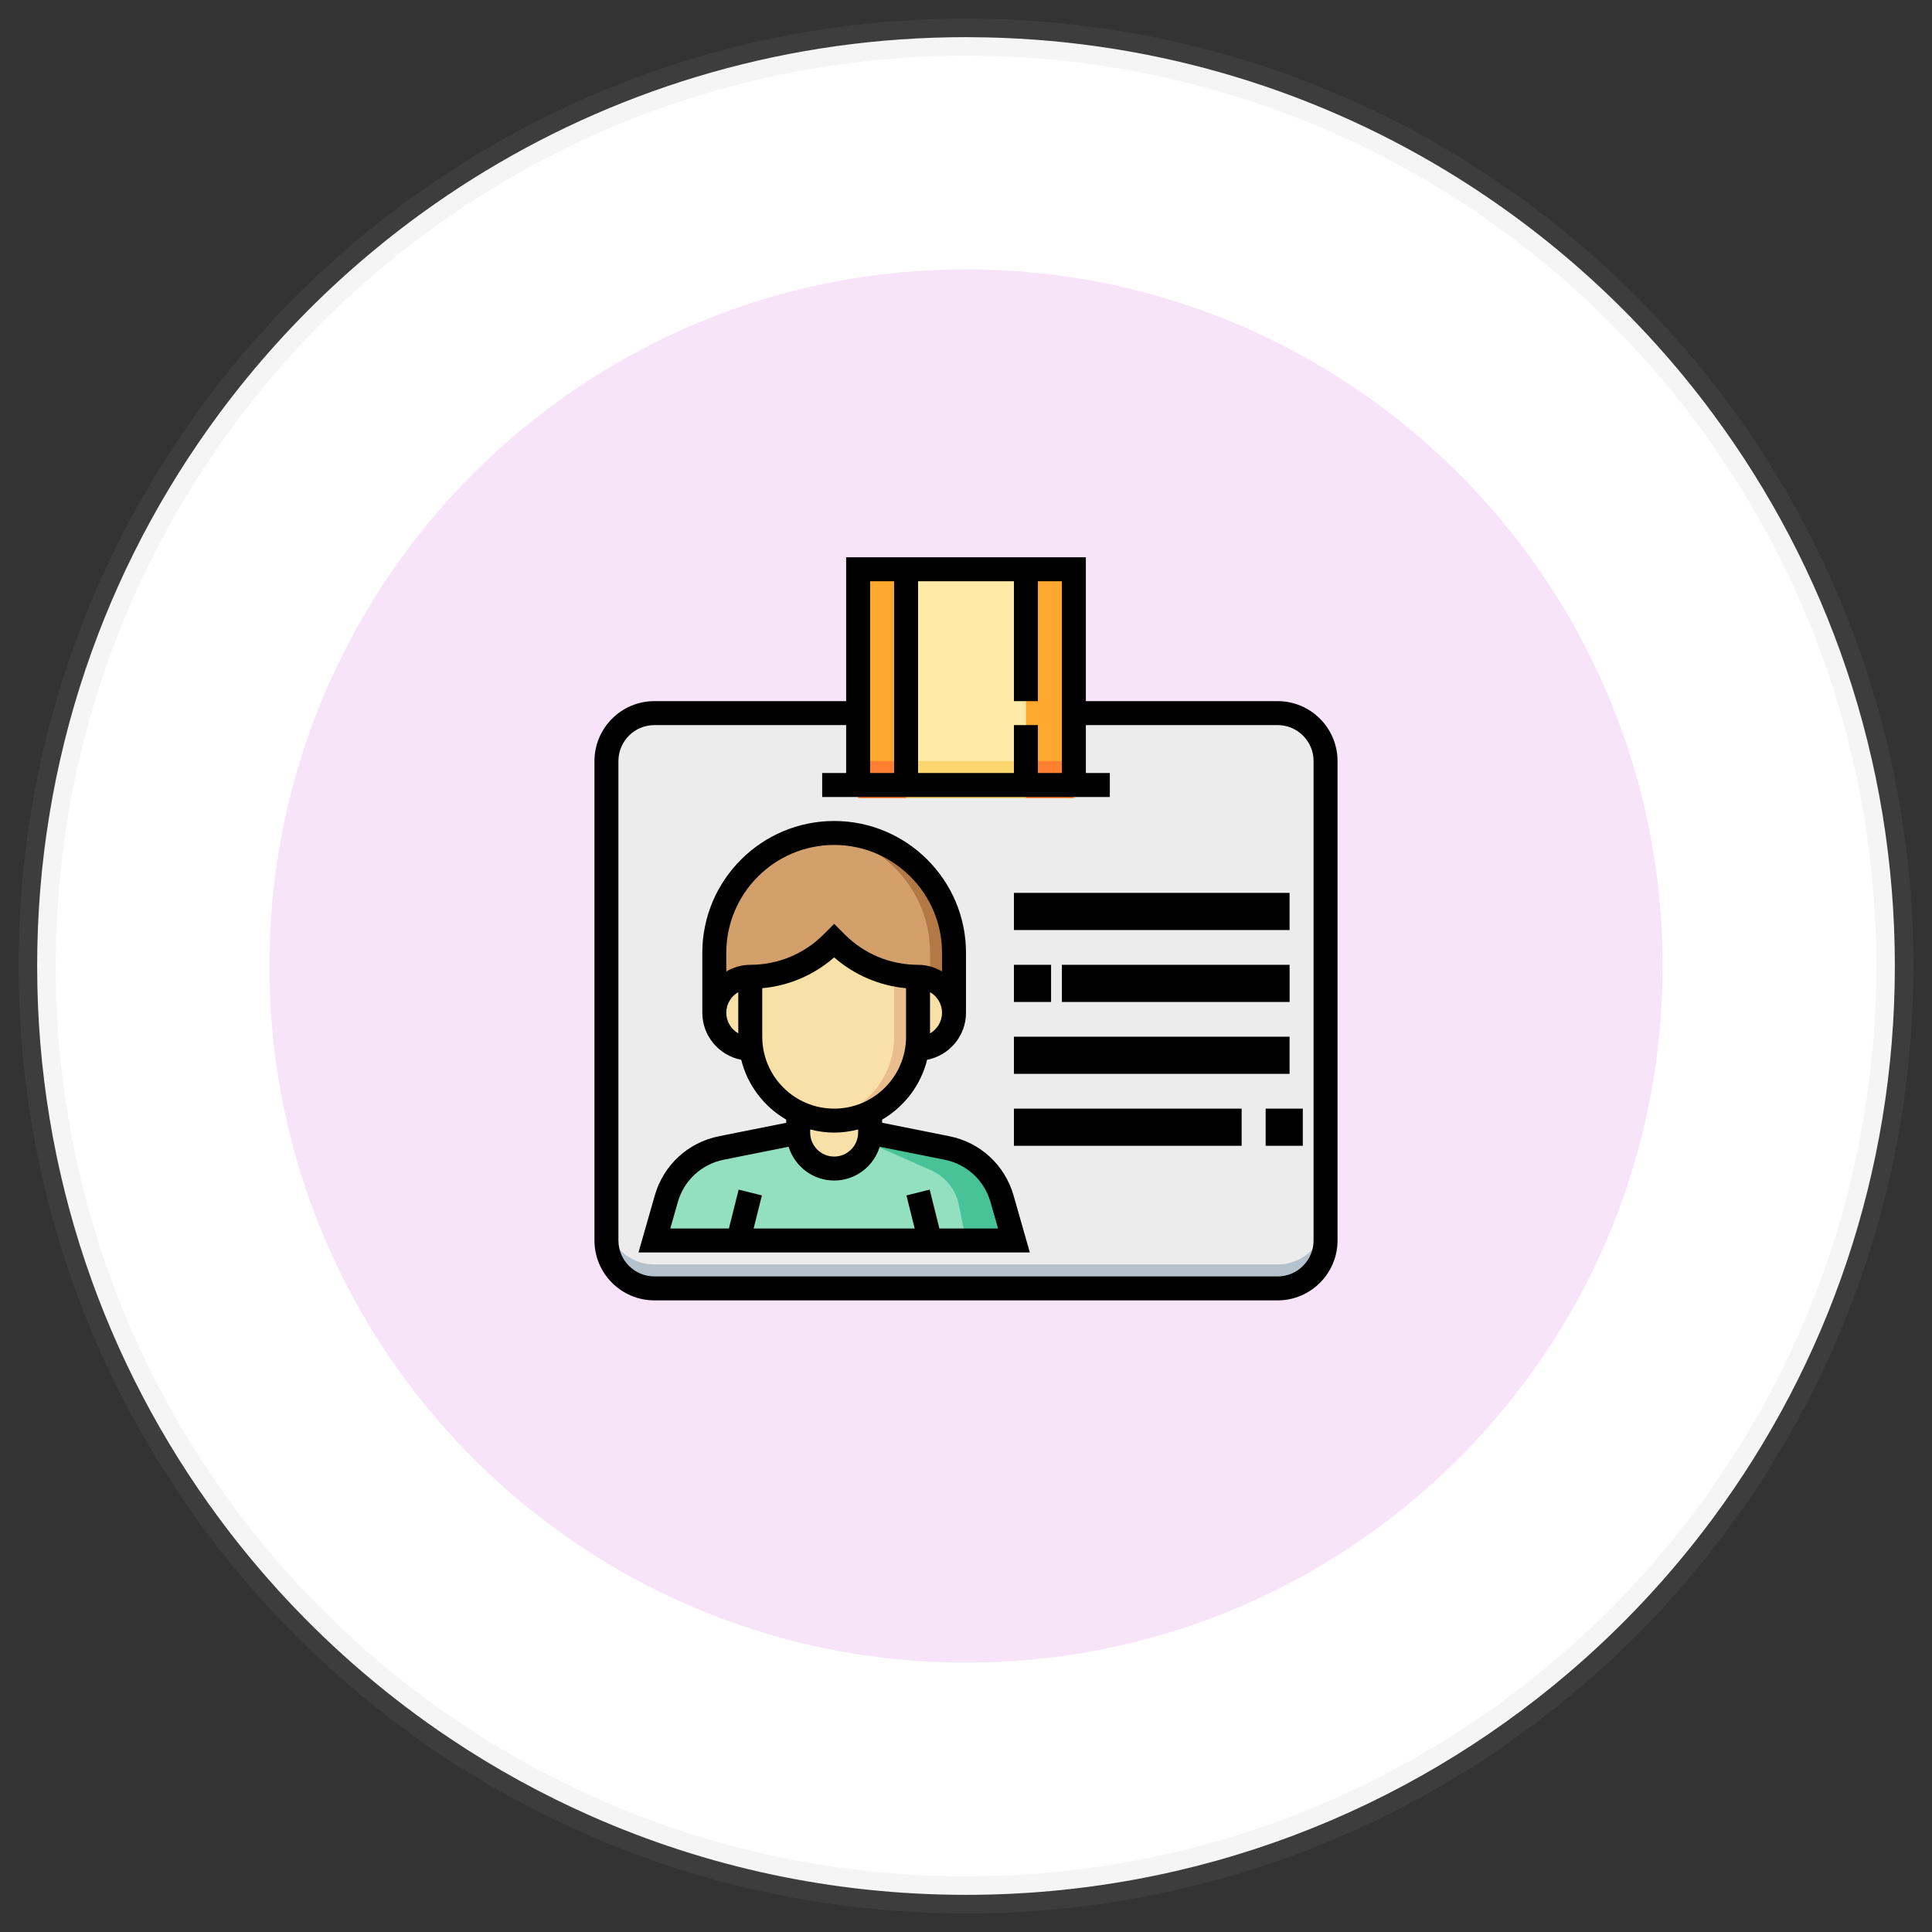
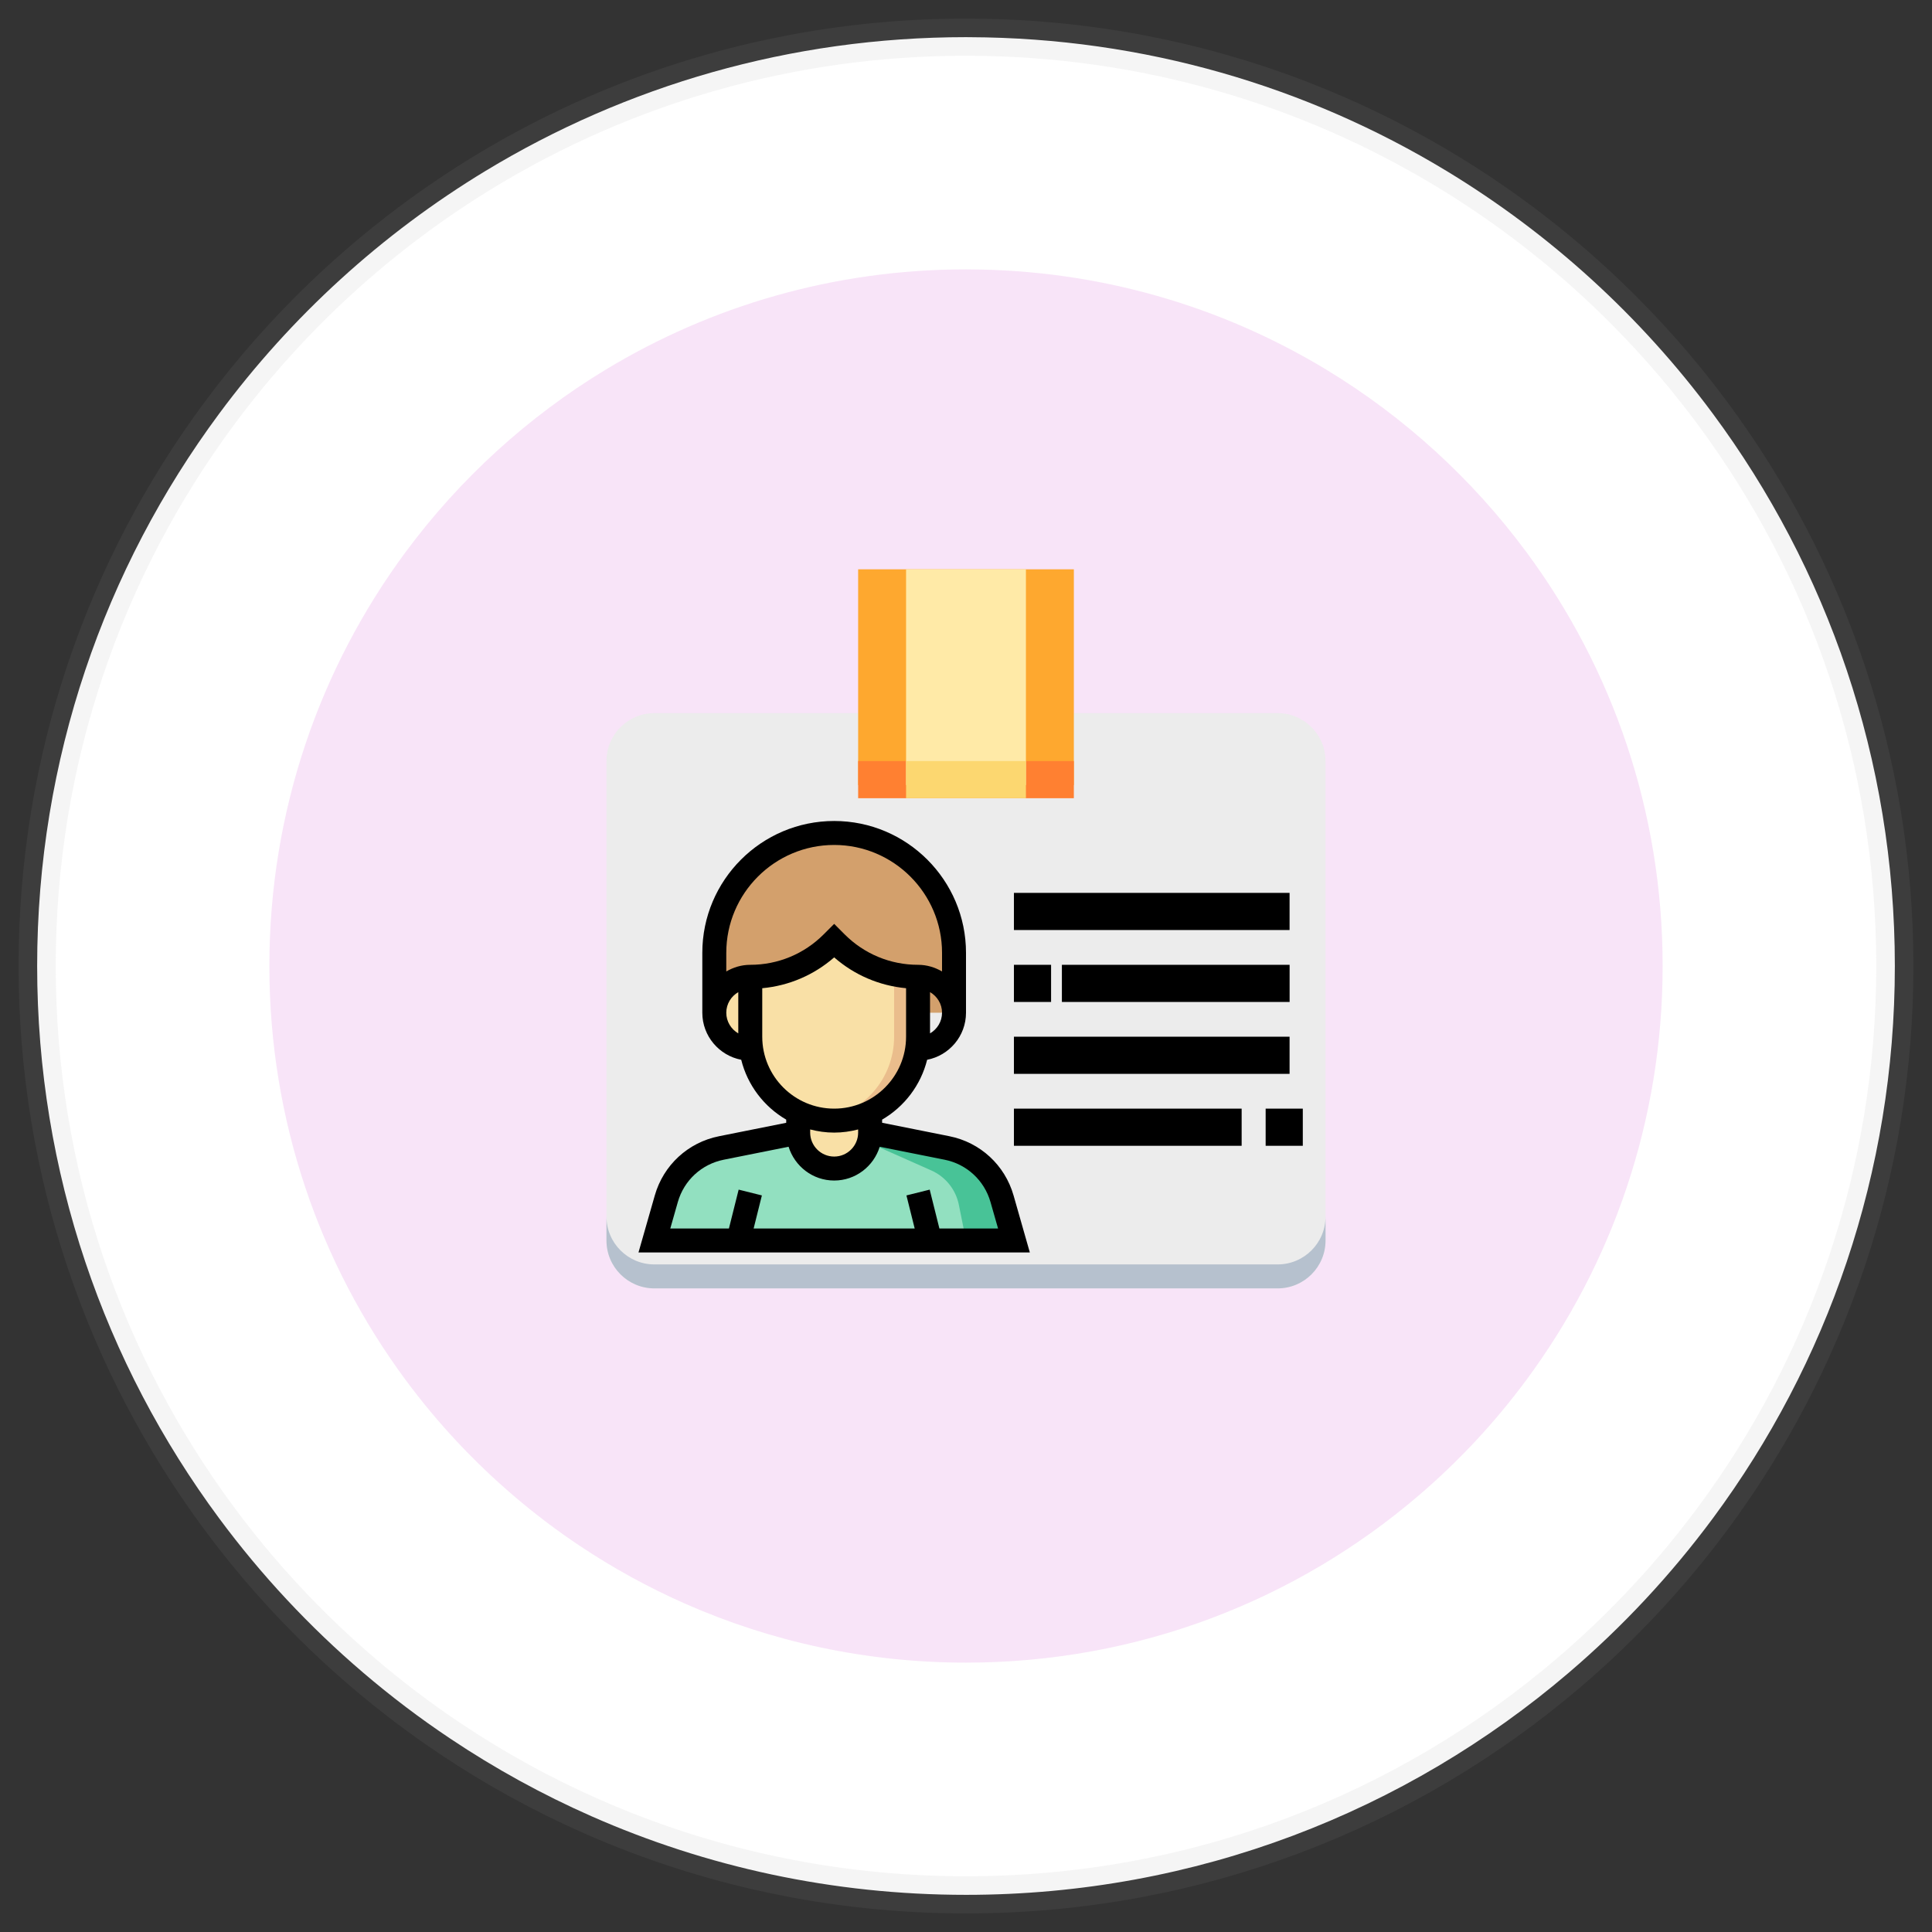
<svg xmlns="http://www.w3.org/2000/svg" width="52px" height="52px" viewBox="0 0 52 52" version="1.1">
  <rect x="0" y="0" width="52" height="52" fill="#333333" stroke="none" />
  <title>07_ic_popup2</title>
  <g id="Page-1" stroke="none" stroke-width="1" fill="none" fill-rule="evenodd">
    <g id="07_property-mangement_dotcom_popup" transform="translate(-629, -467)">
      <g id="Group-12" transform="translate(470, 379)">
        <g id="Group-11" transform="translate(135, 0)">
          <g id="additional" transform="translate(25, 89)">
            <path d="M50,25 C50,30.567 48.18,35.71 45.102,39.865 C43.97,41.393 42.668,42.788 41.225,44.02 C36.858,47.749 31.193,50 25,50 C21.413,50 18.004,49.245 14.921,47.885 C13.59,47.298 12.319,46.598 11.122,45.797 C10.304,45.251 9.521,44.657 8.775,44.02 C7.332,42.788 6.029,41.393 4.898,39.865 C1.82,35.71 0,30.567 0,25 C0,19.433 1.82,14.29 4.898,10.135 C6.837,7.517 9.275,5.292 12.07,3.599 C15.843,1.314 20.267,0 25,0 C25.033,0 25.065,0 25.098,0.001 C29.794,0.018 34.184,1.33 37.93,3.599 C40.725,5.292 43.163,7.517 45.102,10.135 C48.18,14.29 50,19.433 50,25 Z" id="Path" stroke-opacity="0.1" stroke="#9D9D9D" fill="#FFFFFF" />
            <path d="M43.75,25 C43.75,29.176 42.385,33.033 40.077,36.149 C39.228,37.295 38.251,38.341 37.168,39.265 C33.894,42.062 29.645,43.75 25,43.75 C22.31,43.75 19.753,43.184 17.441,42.164 C16.442,41.723 15.49,41.198 14.592,40.598 C13.978,40.188 13.391,39.743 12.832,39.265 C11.749,38.341 10.772,37.295 9.923,36.149 C7.615,33.033 6.25,29.176 6.25,25 C6.25,20.824 7.615,16.967 9.923,13.851 C11.378,11.888 13.206,10.219 15.303,8.949 C18.132,7.236 21.451,6.25 25,6.25 C25.024,6.25 25.049,6.25 25.073,6.251 C28.595,6.264 31.888,7.247 34.697,8.949 C36.794,10.219 38.622,11.888 40.077,13.851 C42.385,16.967 43.75,20.824 43.75,25 Z" id="Path-Copy-4" fill="#F8E4F8" />
            <g id="id-card" transform="translate(15, 14)" fill-rule="nonzero">
              <path d="M7.097,4.194 L1.613,4.194 C0.9,4.194 0.323,4.771 0.323,5.484 L0.323,18.387 C0.323,19.1 0.9,19.677 1.613,19.677 L18.387,19.677 C19.1,19.677 19.677,19.1 19.677,18.387 L19.677,5.484 C19.677,4.771 19.1,4.194 18.387,4.194 L12.903,4.194 L7.097,4.194 Z" id="Path" fill="#ECECEC" />
              <path d="M18.387,19.032 L1.613,19.032 C0.9,19.032 0.323,18.455 0.323,17.742 L0.323,18.387 C0.323,19.1 0.9,19.677 1.613,19.677 L18.387,19.677 C19.1,19.677 19.677,19.1 19.677,18.387 L19.677,17.742 C19.677,18.455 19.1,19.032 18.387,19.032 Z" id="Path" fill="#B6C1CE" />
              <path d="M9.677,12.258 L9.677,10.645 C9.677,8.864 8.233,7.419 6.452,7.419 L6.452,7.419 C4.67,7.419 3.226,8.864 3.226,10.645 L3.226,12.258 L9.677,12.258 Z" id="Path" fill="#D3A06C" />
-               <path d="M6.452,7.419 C6.343,7.419 6.235,7.425 6.129,7.435 C7.759,7.597 9.032,8.972 9.032,10.645 L9.032,12.258 L9.677,12.258 L9.677,10.645 C9.677,8.864 8.233,7.419 6.452,7.419 Z" id="Path" fill="#B27946" />
              <path d="M7.419,15.484 L9.488,15.898 C10.199,16.04 10.77,16.567 10.969,17.264 L11.29,18.387 L1.613,18.387 L1.934,17.264 C2.133,16.567 2.705,16.04 3.415,15.898 L5.484,15.484 L7.419,15.484 Z" id="Path" fill="#92E0C0" />
              <path d="M10,18.387 L11.29,18.387 L10.969,17.264 C10.77,16.567 10.199,16.04 9.488,15.898 L7.419,15.484 L6.774,15.484 L9.067,16.503 C9.45,16.673 9.726,17.018 9.808,17.429 L10,18.387 Z" id="Path" fill="#48C397" />
              <g id="Group" transform="translate(3.226, 10.323)" fill="#F9E0A6">
                <path d="M2.258,4.516 L2.258,5.161 C2.258,5.696 2.691,6.129 3.226,6.129 L3.226,6.129 C3.76,6.129 4.194,5.696 4.194,5.161 L4.194,4.516 L2.258,4.516 Z" id="Path" />
-                 <path d="M5.161,0.968 L5.484,0.968 C6.018,0.968 6.452,1.401 6.452,1.935 L6.452,1.935 C6.452,2.47 6.018,2.903 5.484,2.903 L5.161,2.903 L5.161,0.968 Z" id="Path" />
                <path d="M1.29,0.968 L0.968,0.968 C0.433,0.968 0,1.401 0,1.935 L0,1.935 C0,2.47 0.433,2.903 0.968,2.903 L1.29,2.903 L1.29,0.968 Z" id="Path" />
                <path d="M0.968,0.968 L0.968,2.581 C0.968,3.828 1.979,4.839 3.226,4.839 L3.226,4.839 C4.473,4.839 5.484,3.828 5.484,2.581 L5.484,0.968 L5.484,0.968 C4.658,0.968 3.865,0.64 3.281,0.055 L3.226,0 L3.17,0.055 C2.586,0.64 1.794,0.968 0.968,0.968 L0.968,0.968 Z" id="Path" />
              </g>
              <path d="M8.065,12.903 C8.065,14.041 7.223,14.979 6.129,15.135 C6.235,15.151 6.342,15.161 6.452,15.161 C7.699,15.161 8.71,14.15 8.71,12.903 L8.71,11.29 C8.491,11.29 8.275,11.266 8.065,11.221 L8.065,12.903 Z" id="Path" fill="#EABD8C" />
              <rect id="Rectangle" fill="#FEA82F" x="7.097" y="0.323" width="5.806" height="5.806" />
              <rect id="Rectangle" fill="#FF8031" x="7.097" y="5.484" width="5.806" height="1" />
              <rect id="Rectangle" fill="#FFEAA7" x="8.387" y="0.323" width="3.226" height="5.806" />
              <rect id="Rectangle" fill="#FCD770" x="8.387" y="5.484" width="3.226" height="1" />
              <path d="M9.551,15.581 L7.742,15.219 L7.742,15.135 C8.339,14.788 8.783,14.21 8.954,13.524 C9.549,13.409 10,12.886 10,12.258 L10,10.645 C10,8.689 8.408,7.097 6.452,7.097 C4.495,7.097 2.903,8.689 2.903,10.645 L2.903,12.258 C2.903,12.886 3.355,13.409 3.95,13.524 C4.12,14.21 4.565,14.788 5.161,15.135 L5.161,15.22 L3.352,15.582 C2.519,15.748 1.857,16.359 1.624,17.175 L1.185,18.71 L11.718,18.71 L11.28,17.175 C11.046,16.358 10.384,15.747 9.551,15.581 Z M5.806,15.399 C6.013,15.453 6.228,15.484 6.452,15.484 C6.675,15.484 6.89,15.453 7.097,15.399 L7.097,15.484 C7.097,15.84 6.807,16.129 6.452,16.129 C6.096,16.129 5.806,15.84 5.806,15.484 L5.806,15.399 Z M9.032,12.814 L9.032,11.703 C9.224,11.815 9.355,12.02 9.355,12.258 C9.355,12.496 9.224,12.702 9.032,12.814 Z M6.452,7.742 C8.052,7.742 9.355,9.045 9.355,10.645 L9.355,11.147 C9.164,11.036 8.946,10.968 8.71,10.968 C7.964,10.968 7.263,10.677 6.735,10.15 L6.452,9.866 L6.168,10.15 C5.641,10.677 4.939,10.968 4.194,10.968 C3.957,10.968 3.739,11.036 3.548,11.147 L3.548,10.645 C3.548,9.045 4.851,7.742 6.452,7.742 Z M3.548,12.258 C3.548,12.02 3.679,11.815 3.871,11.703 L3.871,12.814 C3.679,12.702 3.548,12.496 3.548,12.258 Z M4.516,12.903 L4.516,11.598 C5.235,11.531 5.906,11.244 6.452,10.768 C6.997,11.244 7.669,11.531 8.387,11.598 L8.387,12.903 C8.387,13.971 7.519,14.839 6.452,14.839 C5.384,14.839 4.516,13.971 4.516,12.903 Z M9.284,18.065 L9.023,17.019 L8.397,17.175 L8.619,18.065 L4.284,18.065 L4.506,17.175 L3.881,17.019 L3.619,18.065 L2.041,18.065 L2.244,17.352 C2.411,16.769 2.884,16.333 3.479,16.214 L5.225,15.865 C5.389,16.39 5.874,16.774 6.452,16.774 C7.03,16.774 7.515,16.39 7.678,15.865 L9.425,16.214 C10.019,16.333 10.492,16.769 10.659,17.352 L10.863,18.065 L9.284,18.065 Z" id="Shape" fill="#000000" />
-               <path d="M18.387,3.871 L13.226,3.871 L13.226,0 L6.774,0 L6.774,3.871 L1.613,3.871 C0.724,3.871 0,4.595 0,5.484 L0,18.387 C0,19.276 0.724,20 1.613,20 L18.387,20 C19.276,20 20,19.276 20,18.387 L20,5.484 C20,4.595 19.276,3.871 18.387,3.871 Z M12.581,5.806 L11.935,5.806 L11.935,4.516 L11.29,4.516 L11.29,5.806 L8.71,5.806 L8.71,0.645 L11.29,0.645 L11.29,3.871 L11.935,3.871 L11.935,0.645 L12.581,0.645 L12.581,5.806 Z M8.065,0.645 L8.065,5.806 L7.419,5.806 L7.419,0.645 L8.065,0.645 Z M19.355,18.387 C19.355,18.921 18.921,19.355 18.387,19.355 L1.613,19.355 C1.079,19.355 0.645,18.921 0.645,18.387 L0.645,5.484 C0.645,4.95 1.079,4.516 1.613,4.516 L6.774,4.516 L6.774,5.806 L6.129,5.806 L6.129,6.452 L13.871,6.452 L13.871,5.806 L13.226,5.806 L13.226,4.516 L18.387,4.516 C18.921,4.516 19.355,4.95 19.355,5.484 L19.355,18.387 Z" id="Shape" fill="#000000" />
              <rect id="Rectangle" fill="#000000" x="11.29" y="9.032" width="7.419" height="1" />
              <rect id="Rectangle" fill="#000000" x="11.29" y="10.968" width="1" height="1" />
              <rect id="Rectangle" fill="#000000" x="12.581" y="10.968" width="6.129" height="1" />
              <rect id="Rectangle" fill="#000000" x="11.29" y="12.903" width="7.419" height="1" />
              <rect id="Rectangle" fill="#000000" x="11.29" y="14.839" width="6.129" height="1" />
              <rect id="Rectangle" fill="#000000" x="18.065" y="14.839" width="1" height="1" />
            </g>
          </g>
        </g>
      </g>
    </g>
  </g>
</svg>